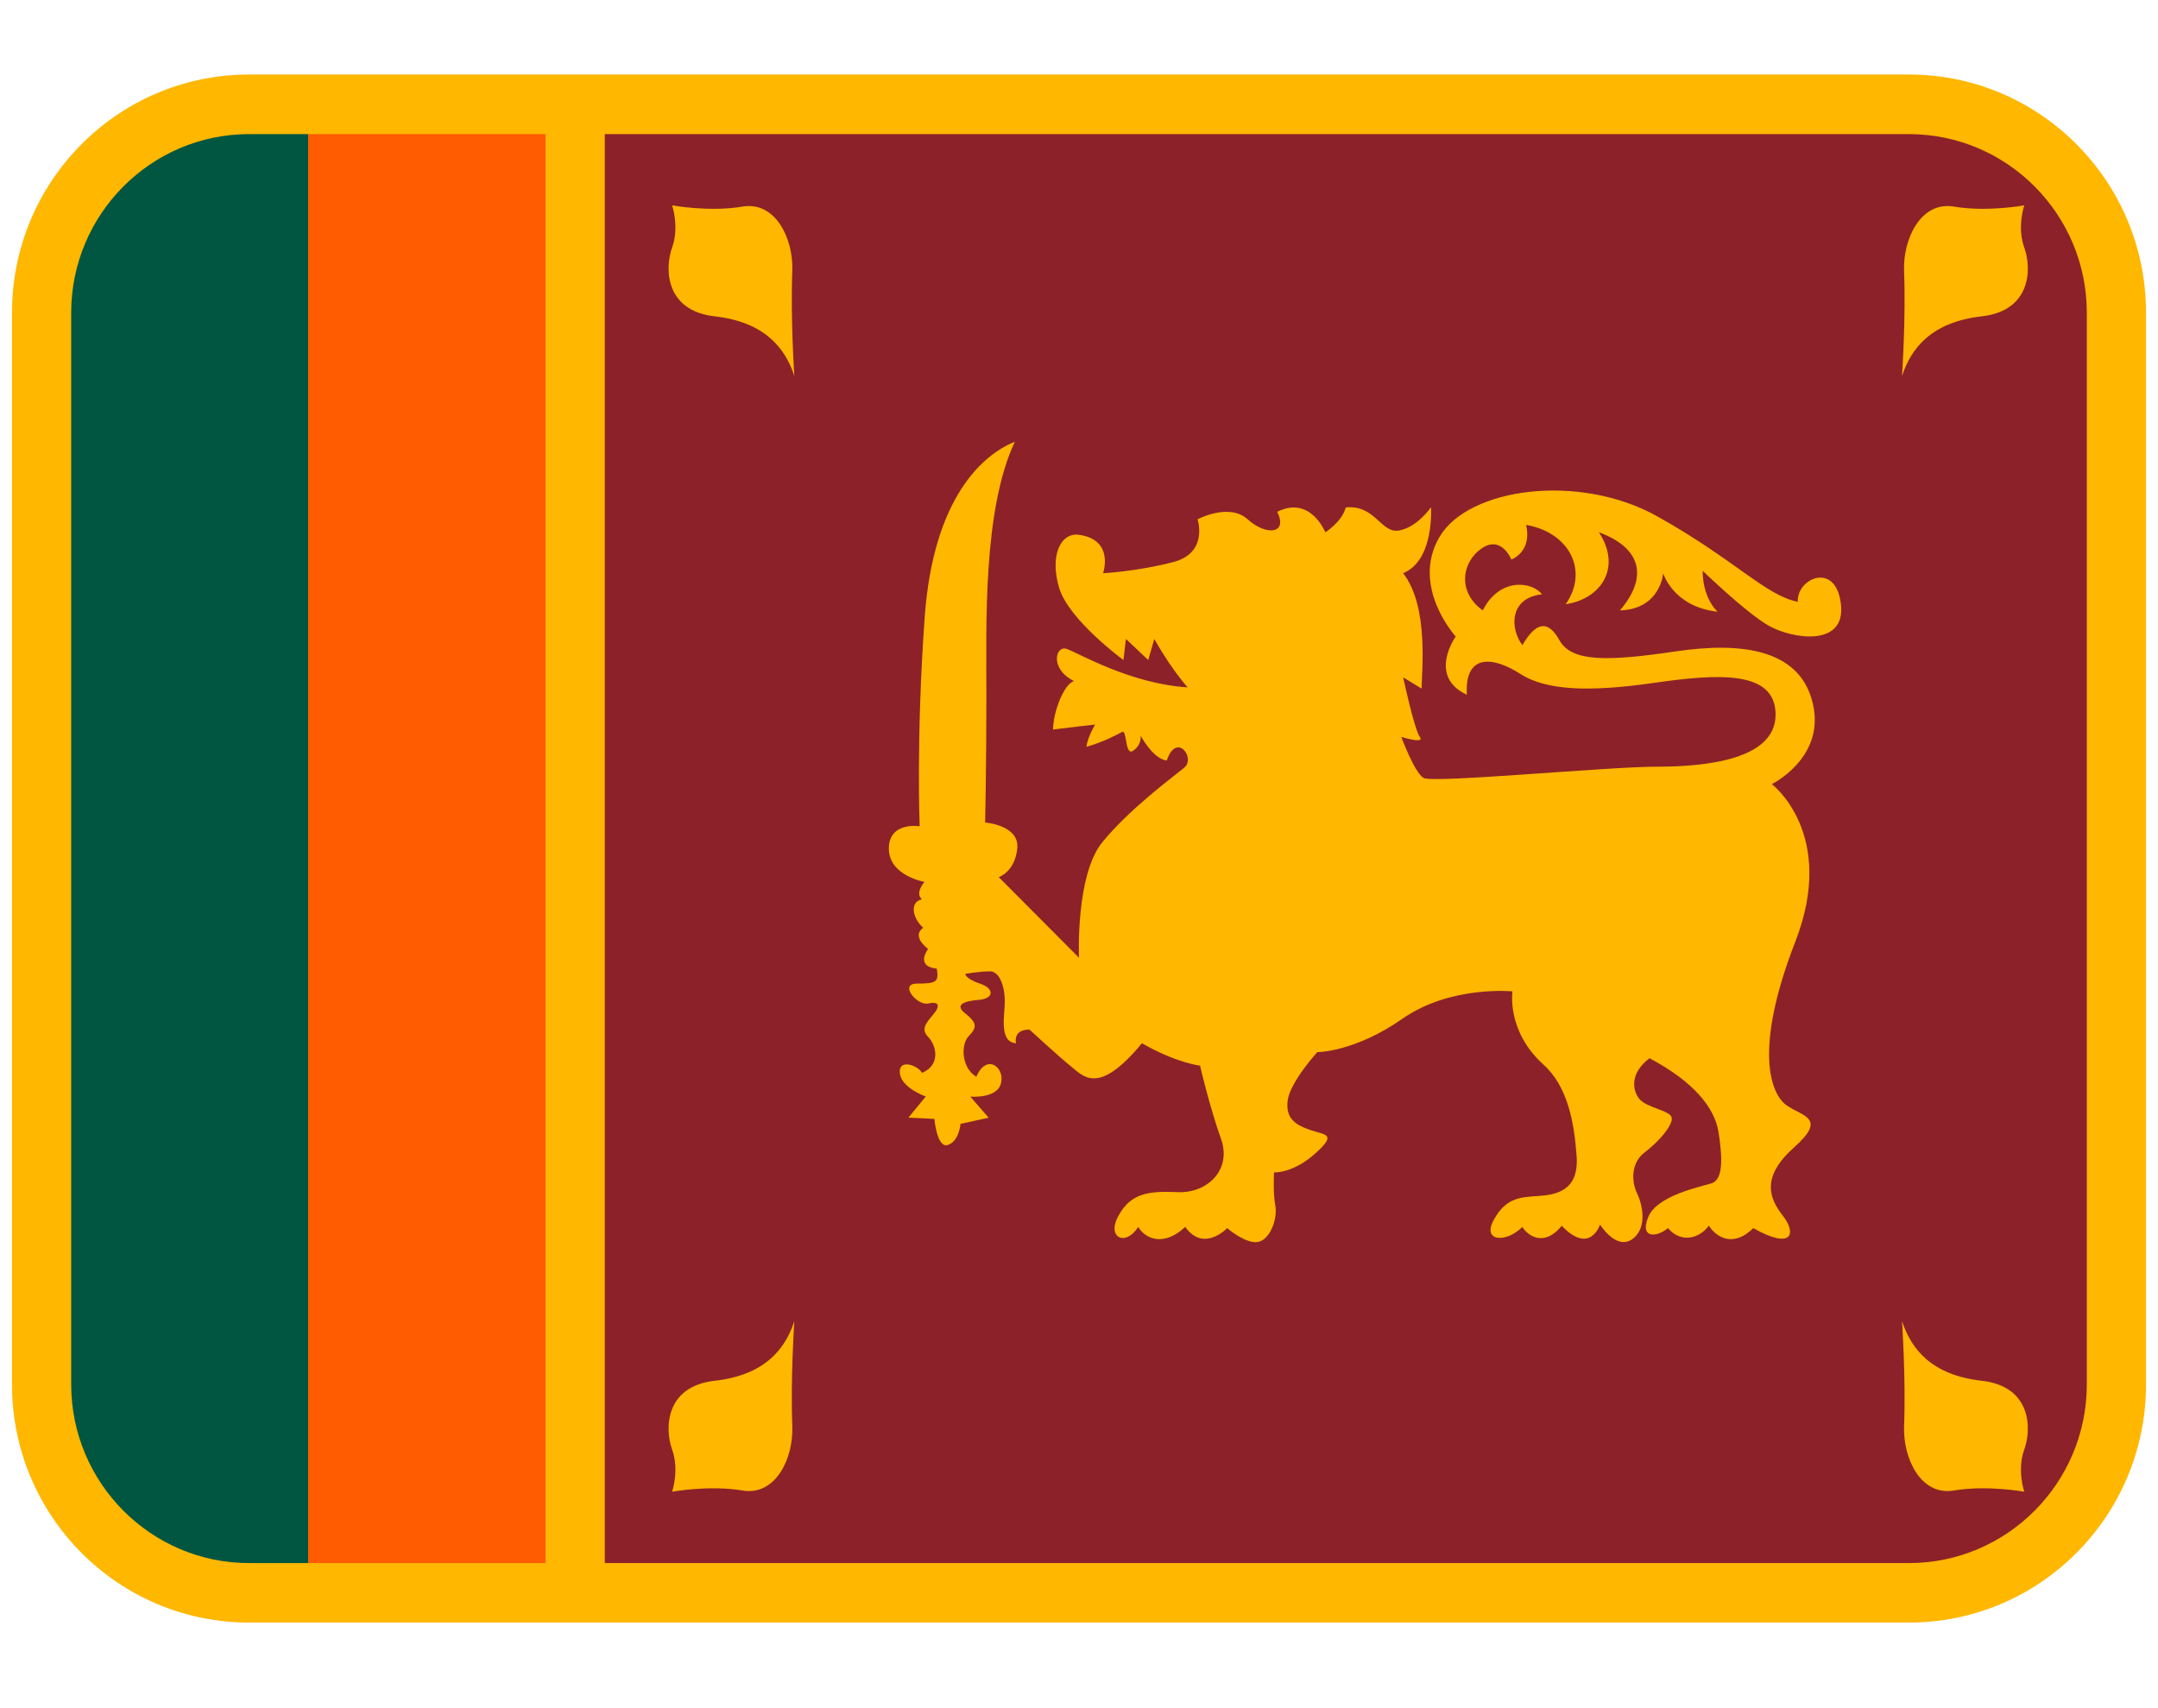
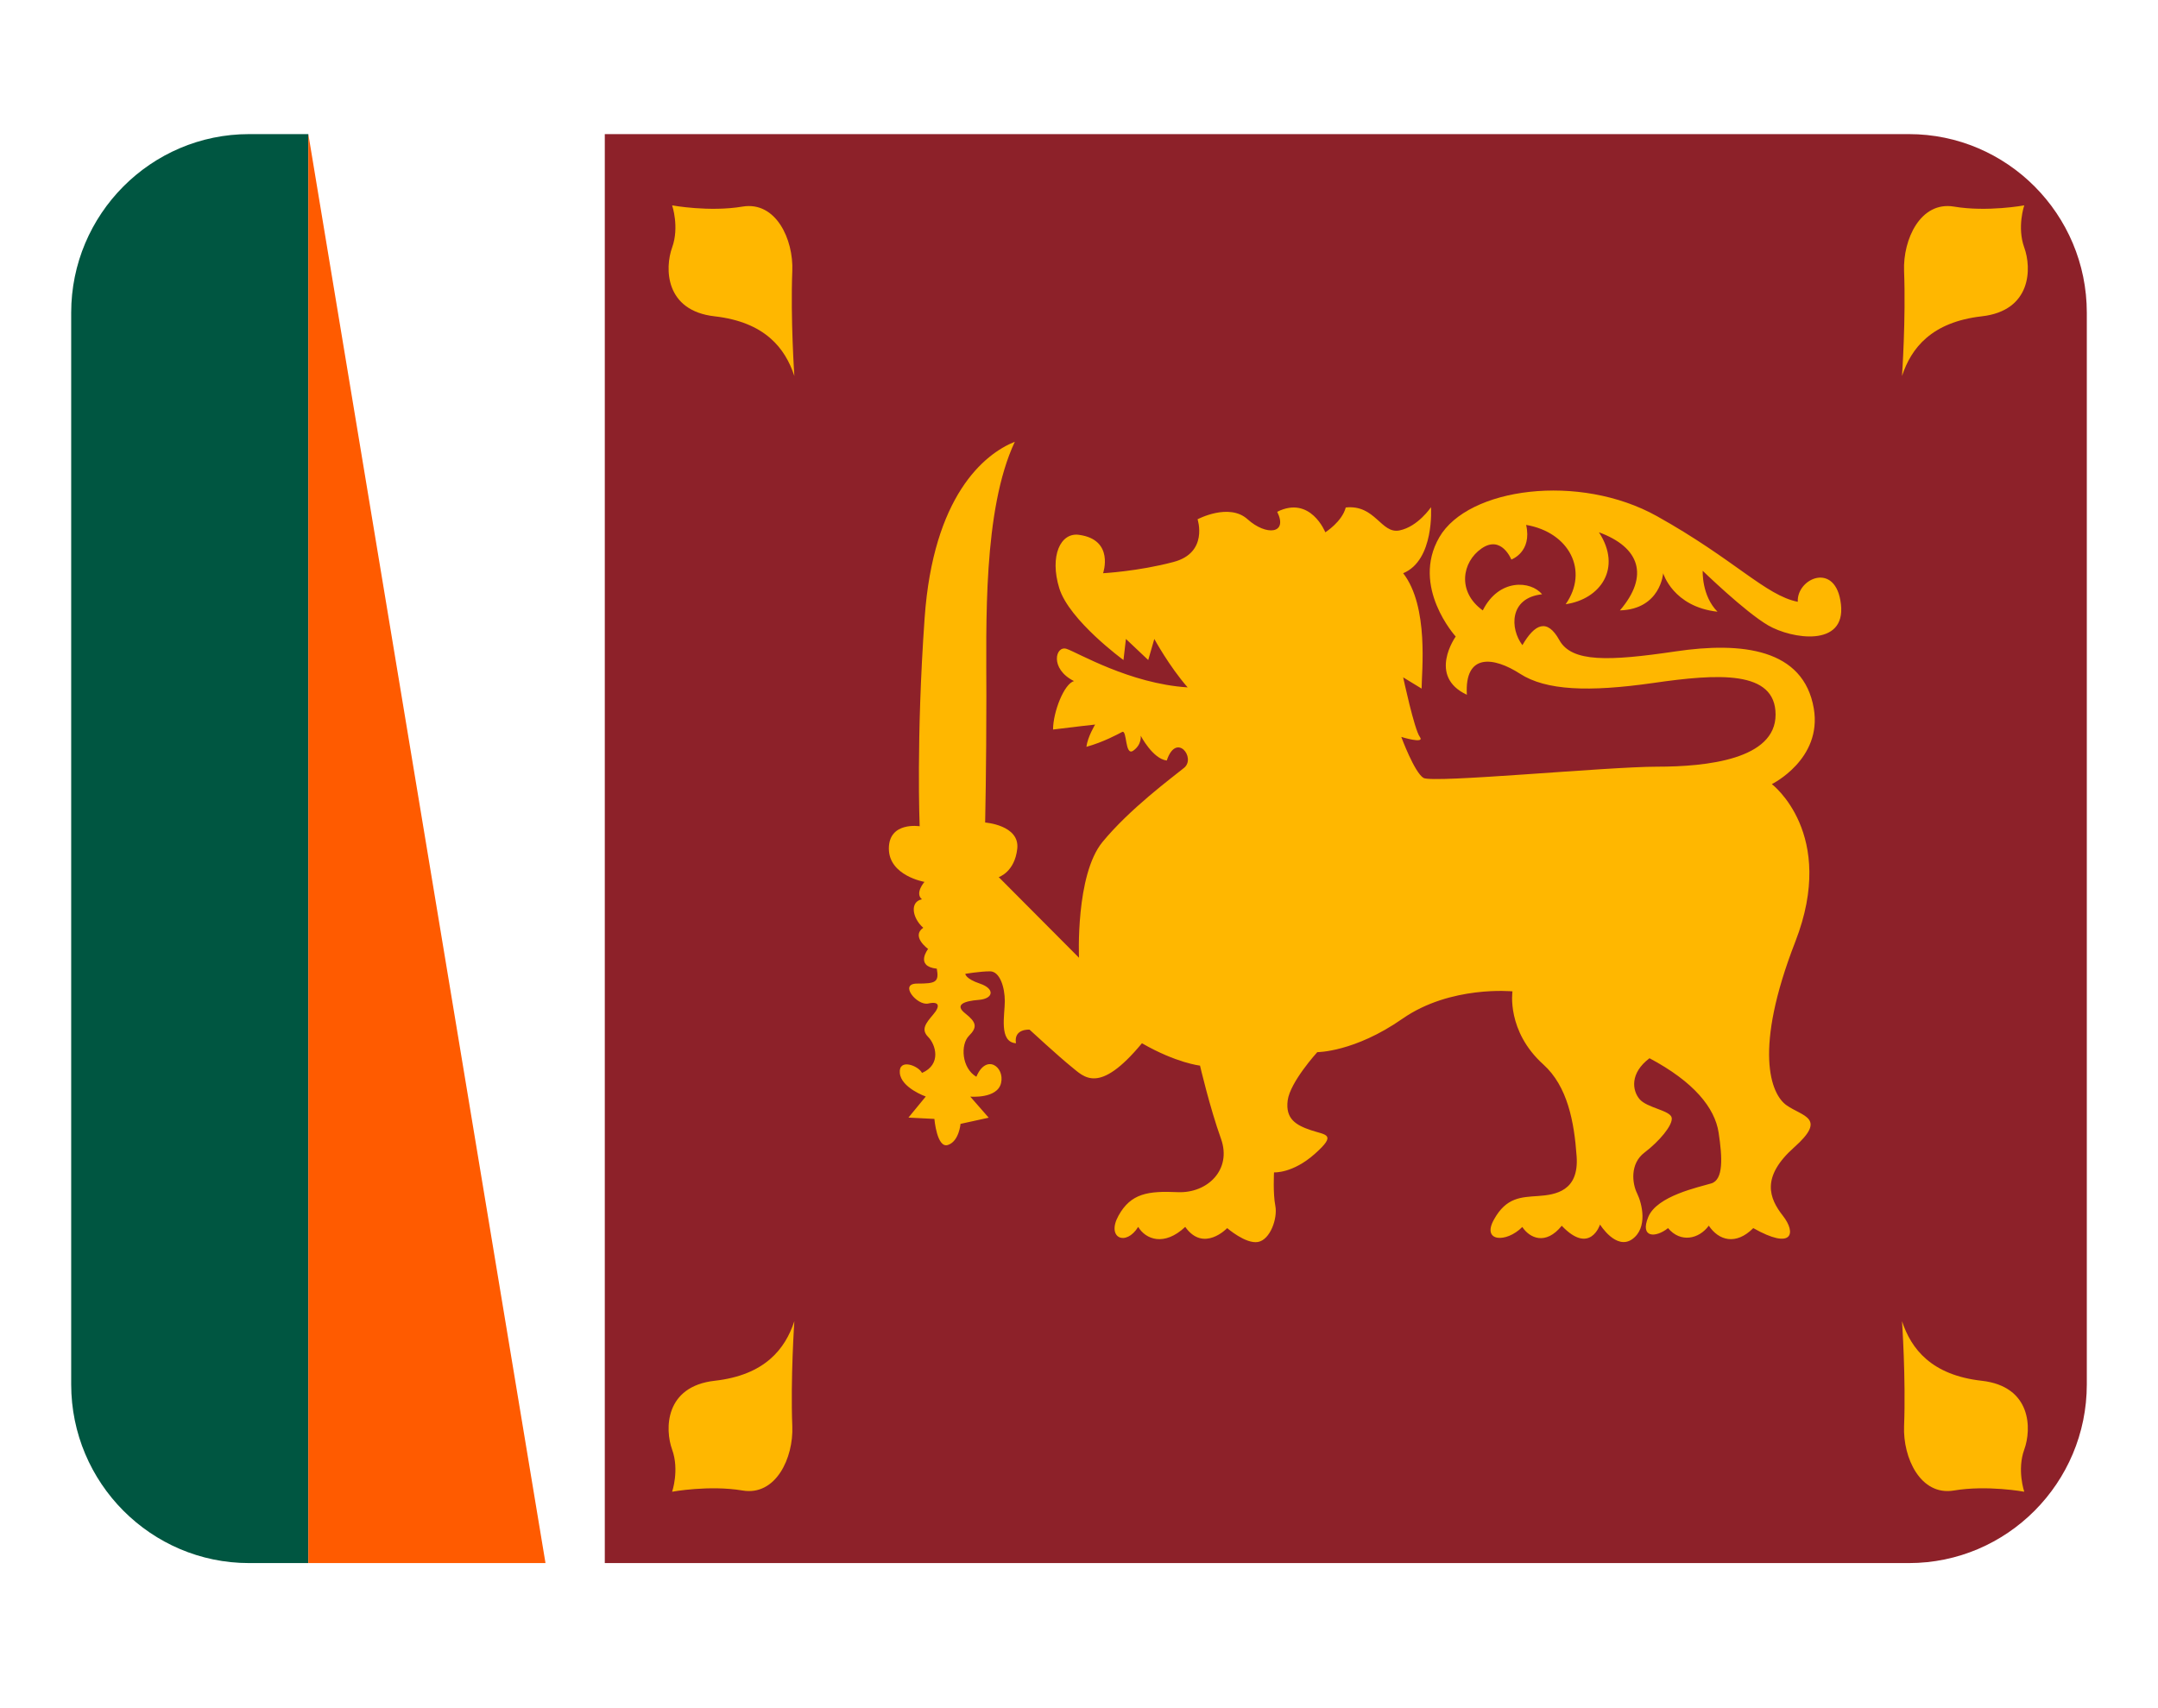
<svg xmlns="http://www.w3.org/2000/svg" width="120" zoomAndPan="magnify" viewBox="0 0 90 71.25" height="95" preserveAspectRatio="xMidYMid meet" version="1.0">
  <defs>
    <clipPath id="4bb456310a">
-       <path d="M 0.469 3.109 L 89.531 3.109 L 89.531 67.68 L 0.469 67.68 Z M 0.469 3.109 " clip-rule="nonzero" />
-     </clipPath>
+       </clipPath>
  </defs>
  <g clip-path="url(#4bb456310a)">
    <path fill="#ffb700" d="M 89.5 57.746 C 89.5 63.234 85.074 67.68 79.613 67.68 L 10.387 67.68 C 4.926 67.68 0.5 63.234 0.5 57.746 L 0.5 13.043 C 0.5 7.559 4.926 3.109 10.387 3.109 L 79.613 3.109 C 85.074 3.109 89.5 7.559 89.5 13.043 Z M 89.5 57.746 " fill-opacity="1" fill-rule="nonzero" />
  </g>
  <path fill="#8d2129" d="M 79.613 5.594 L 25.223 5.594 L 25.223 65.199 L 79.613 65.199 C 83.703 65.199 87.031 61.855 87.031 57.746 L 87.031 13.043 C 87.031 8.938 83.703 5.594 79.613 5.594 Z M 79.613 5.594 " fill-opacity="1" fill-rule="nonzero" />
  <path fill="#005641" d="M 10.387 5.594 C 6.297 5.594 2.969 8.938 2.969 13.043 L 2.969 57.746 C 2.969 61.855 6.297 65.199 10.387 65.199 L 12.859 65.199 L 12.859 5.594 Z M 10.387 5.594 " fill-opacity="1" fill-rule="nonzero" />
-   <path fill="#ff5b00" d="M 12.859 5.594 L 22.75 5.594 L 22.75 65.199 L 12.859 65.199 Z M 12.859 5.594 " fill-opacity="1" fill-rule="nonzero" />
+   <path fill="#ff5b00" d="M 12.859 5.594 L 22.75 65.199 L 12.859 65.199 Z M 12.859 5.594 " fill-opacity="1" fill-rule="nonzero" />
  <path fill="#ffb700" d="M 33.129 15.684 C 33.129 15.684 32.965 13.301 33.043 11.305 C 33.098 9.984 32.359 8.387 30.969 8.617 C 29.574 8.852 28.031 8.566 28.031 8.566 C 28.031 8.566 28.34 9.469 28.031 10.324 C 27.723 11.18 27.723 12.961 29.809 13.195 C 31.895 13.434 32.746 14.516 33.129 15.684 Z M 79.324 15.684 C 79.324 15.684 79.488 13.301 79.41 11.305 C 79.359 9.984 80.094 8.387 81.488 8.617 C 82.879 8.852 84.422 8.566 84.422 8.566 C 84.422 8.566 84.113 9.469 84.422 10.324 C 84.734 11.18 84.734 12.961 82.645 13.195 C 80.559 13.434 79.707 14.516 79.324 15.684 Z M 33.129 55.109 C 33.129 55.109 32.965 57.492 33.043 59.488 C 33.098 60.809 32.359 62.406 30.969 62.172 C 29.578 61.938 28.031 62.223 28.031 62.223 C 28.031 62.223 28.34 61.316 28.031 60.465 C 27.723 59.609 27.723 57.828 29.809 57.594 C 31.895 57.359 32.746 56.273 33.129 55.109 Z M 79.324 55.109 C 79.324 55.109 79.488 57.492 79.41 59.488 C 79.359 60.809 80.094 62.406 81.488 62.172 C 82.875 61.938 84.422 62.223 84.422 62.223 C 84.422 62.223 84.113 61.316 84.422 60.465 C 84.734 59.609 84.734 57.828 82.645 57.594 C 80.559 57.359 79.707 56.273 79.324 55.109 Z M 46.004 23.91 C 46.004 23.91 47.473 23.832 48.941 23.441 C 50.41 23.055 49.945 21.66 49.945 21.66 C 49.945 21.66 51.258 20.961 52.031 21.66 C 52.801 22.355 53.73 22.281 53.266 21.348 C 54.656 20.652 55.273 22.203 55.273 22.203 C 55.273 22.203 55.969 21.766 56.125 21.168 C 57.363 21.039 57.594 22.281 58.367 22.125 C 59.137 21.969 59.68 21.156 59.68 21.156 C 59.68 21.156 59.832 23.367 58.52 23.91 C 59.602 25.305 59.289 28.023 59.289 28.723 L 58.52 28.254 C 58.52 28.254 58.984 30.43 59.215 30.738 C 59.445 31.051 58.441 30.738 58.441 30.738 C 58.441 30.738 58.984 32.215 59.367 32.449 C 59.754 32.68 67.02 31.98 69.105 31.98 C 71.191 31.98 74.051 31.672 74.051 29.809 C 74.051 27.945 71.652 28.098 68.953 28.488 C 66.246 28.875 64.473 28.801 63.391 28.102 C 62.305 27.402 61.074 27.223 61.176 28.98 C 59.523 28.207 60.711 26.551 60.711 26.551 C 60.711 26.551 58.828 24.48 60.027 22.41 C 61.223 20.34 65.859 19.719 69.105 21.531 C 72.352 23.344 73.637 24.84 74.977 25.102 C 74.926 24.117 76.574 23.395 76.777 25.207 C 76.984 27.016 74.719 26.652 73.742 26.086 C 72.766 25.516 71.012 23.809 71.012 23.809 C 71.012 23.809 70.961 24.844 71.629 25.516 C 69.773 25.309 69.363 23.91 69.363 23.91 C 69.363 23.91 69.258 25.41 67.559 25.461 C 68.797 24.016 68.383 22.824 66.684 22.203 C 67.664 23.703 66.738 24.996 65.297 25.203 C 66.273 23.809 65.449 22.203 63.648 21.895 C 63.906 23.031 63.031 23.34 63.031 23.34 C 63.031 23.34 62.621 22.305 61.793 22.875 C 60.969 23.441 60.762 24.688 61.84 25.461 C 62.512 24.117 63.848 24.219 64.312 24.789 C 62.926 24.941 62.977 26.238 63.492 26.91 C 64.004 26.031 64.52 25.773 65.035 26.703 C 65.551 27.633 67.094 27.582 69.875 27.172 C 72.656 26.758 75.219 27.062 75.645 29.551 C 76.004 31.672 73.895 32.707 73.895 32.707 C 73.895 32.707 76.625 34.773 74.875 39.277 C 73.121 43.781 73.844 45.641 74.512 46.105 C 75.18 46.574 76.215 46.625 74.82 47.863 C 73.43 49.105 73.789 49.988 74.355 50.711 C 74.922 51.434 74.77 52.16 73.121 51.227 C 72.398 51.953 71.68 51.746 71.266 51.125 C 70.852 51.691 70.082 51.848 69.566 51.227 C 69.051 51.641 68.379 51.641 68.742 50.762 C 69.102 49.879 70.852 49.52 71.367 49.363 C 71.883 49.211 71.832 48.277 71.676 47.246 C 71.52 46.211 70.645 45.125 68.793 44.141 C 67.969 44.762 68.07 45.484 68.379 45.848 C 68.688 46.215 69.668 46.316 69.719 46.625 C 69.77 46.93 69.203 47.605 68.586 48.074 C 67.969 48.539 68.07 49.367 68.277 49.781 C 68.48 50.195 68.738 51.215 68.07 51.691 C 67.398 52.16 66.73 51.078 66.73 51.078 C 66.73 51.078 66.316 52.371 65.133 51.129 C 64.465 51.957 63.797 51.648 63.488 51.18 C 62.816 51.855 61.785 51.801 62.305 50.871 C 62.82 49.938 63.438 49.938 64.156 49.887 C 64.879 49.836 65.855 49.684 65.754 48.234 C 65.652 46.781 65.371 45.309 64.367 44.402 C 62.82 43.008 63.078 41.352 63.078 41.352 C 63.078 41.352 60.5 41.094 58.492 42.492 C 56.488 43.891 54.938 43.887 54.938 43.887 C 54.938 43.887 53.805 45.129 53.703 45.902 C 53.602 46.68 54.062 46.938 54.68 47.145 C 55.301 47.352 55.766 47.301 54.836 48.129 C 53.906 48.957 53.133 48.902 53.133 48.902 C 53.133 48.902 53.086 49.781 53.188 50.297 C 53.289 50.812 52.98 51.711 52.465 51.805 C 51.953 51.898 51.18 51.227 51.18 51.227 C 51.18 51.227 50.199 52.262 49.43 51.176 C 48.551 52.004 47.777 51.695 47.469 51.176 C 46.957 52.004 46.129 51.641 46.648 50.707 C 47.164 49.773 47.883 49.672 49.117 49.727 C 50.355 49.781 51.383 48.793 50.922 47.5 C 50.457 46.207 50.047 44.449 50.047 44.449 C 50.047 44.449 49.066 44.344 47.625 43.516 C 45.824 45.691 45.207 44.914 44.688 44.5 C 44.172 44.086 42.938 42.949 42.938 42.949 C 42.938 42.949 42.27 42.895 42.371 43.516 C 41.648 43.465 41.906 42.328 41.906 41.758 C 41.906 41.191 41.703 40.516 41.289 40.516 C 40.875 40.516 40.258 40.621 40.258 40.621 C 40.258 40.621 40.258 40.824 40.875 41.031 C 41.496 41.242 41.441 41.656 40.824 41.707 C 40.207 41.754 39.793 41.91 40.258 42.273 C 40.723 42.641 40.773 42.844 40.41 43.207 C 40.051 43.57 40.102 44.551 40.719 44.914 C 41.133 43.93 41.906 44.504 41.75 45.172 C 41.598 45.844 40.465 45.742 40.465 45.742 L 41.234 46.621 L 40.059 46.879 C 40.059 46.879 40 47.605 39.535 47.758 C 39.074 47.914 38.969 46.672 38.969 46.672 L 37.887 46.617 L 38.609 45.738 C 38.609 45.738 37.578 45.375 37.527 44.754 C 37.473 44.137 38.297 44.445 38.453 44.754 C 39.277 44.395 39.02 43.566 38.711 43.254 C 38.402 42.945 38.605 42.688 38.914 42.324 C 39.227 41.961 39.172 41.754 38.711 41.859 C 38.25 41.961 37.473 41.027 38.246 41.027 C 39.016 41.027 39.172 40.977 39.07 40.406 C 38.141 40.305 38.707 39.582 38.707 39.582 C 38.707 39.582 37.984 39.062 38.504 38.699 C 38.039 38.289 37.938 37.613 38.449 37.512 C 38.141 37.254 38.555 36.785 38.555 36.785 C 38.555 36.785 37.07 36.531 37.07 35.395 C 37.07 34.258 38.355 34.465 38.355 34.465 C 38.355 34.465 38.203 30.844 38.562 25.773 C 38.922 20.699 41.035 18.941 42.324 18.426 C 40.984 21.273 41.137 26.082 41.137 29.031 C 41.137 31.984 41.086 34.309 41.086 34.309 C 41.086 34.309 42.527 34.414 42.426 35.395 C 42.32 36.379 41.652 36.586 41.652 36.586 L 45 39.949 C 45 39.949 44.848 36.5 45.98 35.121 C 47.113 33.742 48.863 32.449 49.379 32.031 C 49.895 31.617 49.059 30.52 48.66 31.723 C 48.074 31.652 47.574 30.688 47.574 30.688 C 47.574 30.688 47.629 31.051 47.266 31.309 C 46.906 31.566 47.012 30.43 46.801 30.531 C 46.594 30.637 46.031 30.949 45.309 31.152 C 45.359 30.738 45.672 30.223 45.672 30.223 C 45.672 30.223 44.742 30.324 43.918 30.43 C 43.918 29.703 44.379 28.516 44.793 28.41 C 43.762 27.895 44.02 26.91 44.484 27.066 C 44.945 27.219 47.109 28.516 49.531 28.672 C 48.762 27.793 48.141 26.652 48.141 26.652 L 47.887 27.531 L 46.957 26.652 L 46.855 27.531 C 46.855 27.531 44.586 25.875 44.176 24.531 C 43.766 23.188 44.23 22.199 45 22.309 C 46.492 22.512 46.004 23.91 46.004 23.91 Z M 46.004 23.91 " fill-opacity="1" fill-rule="nonzero" />
</svg>